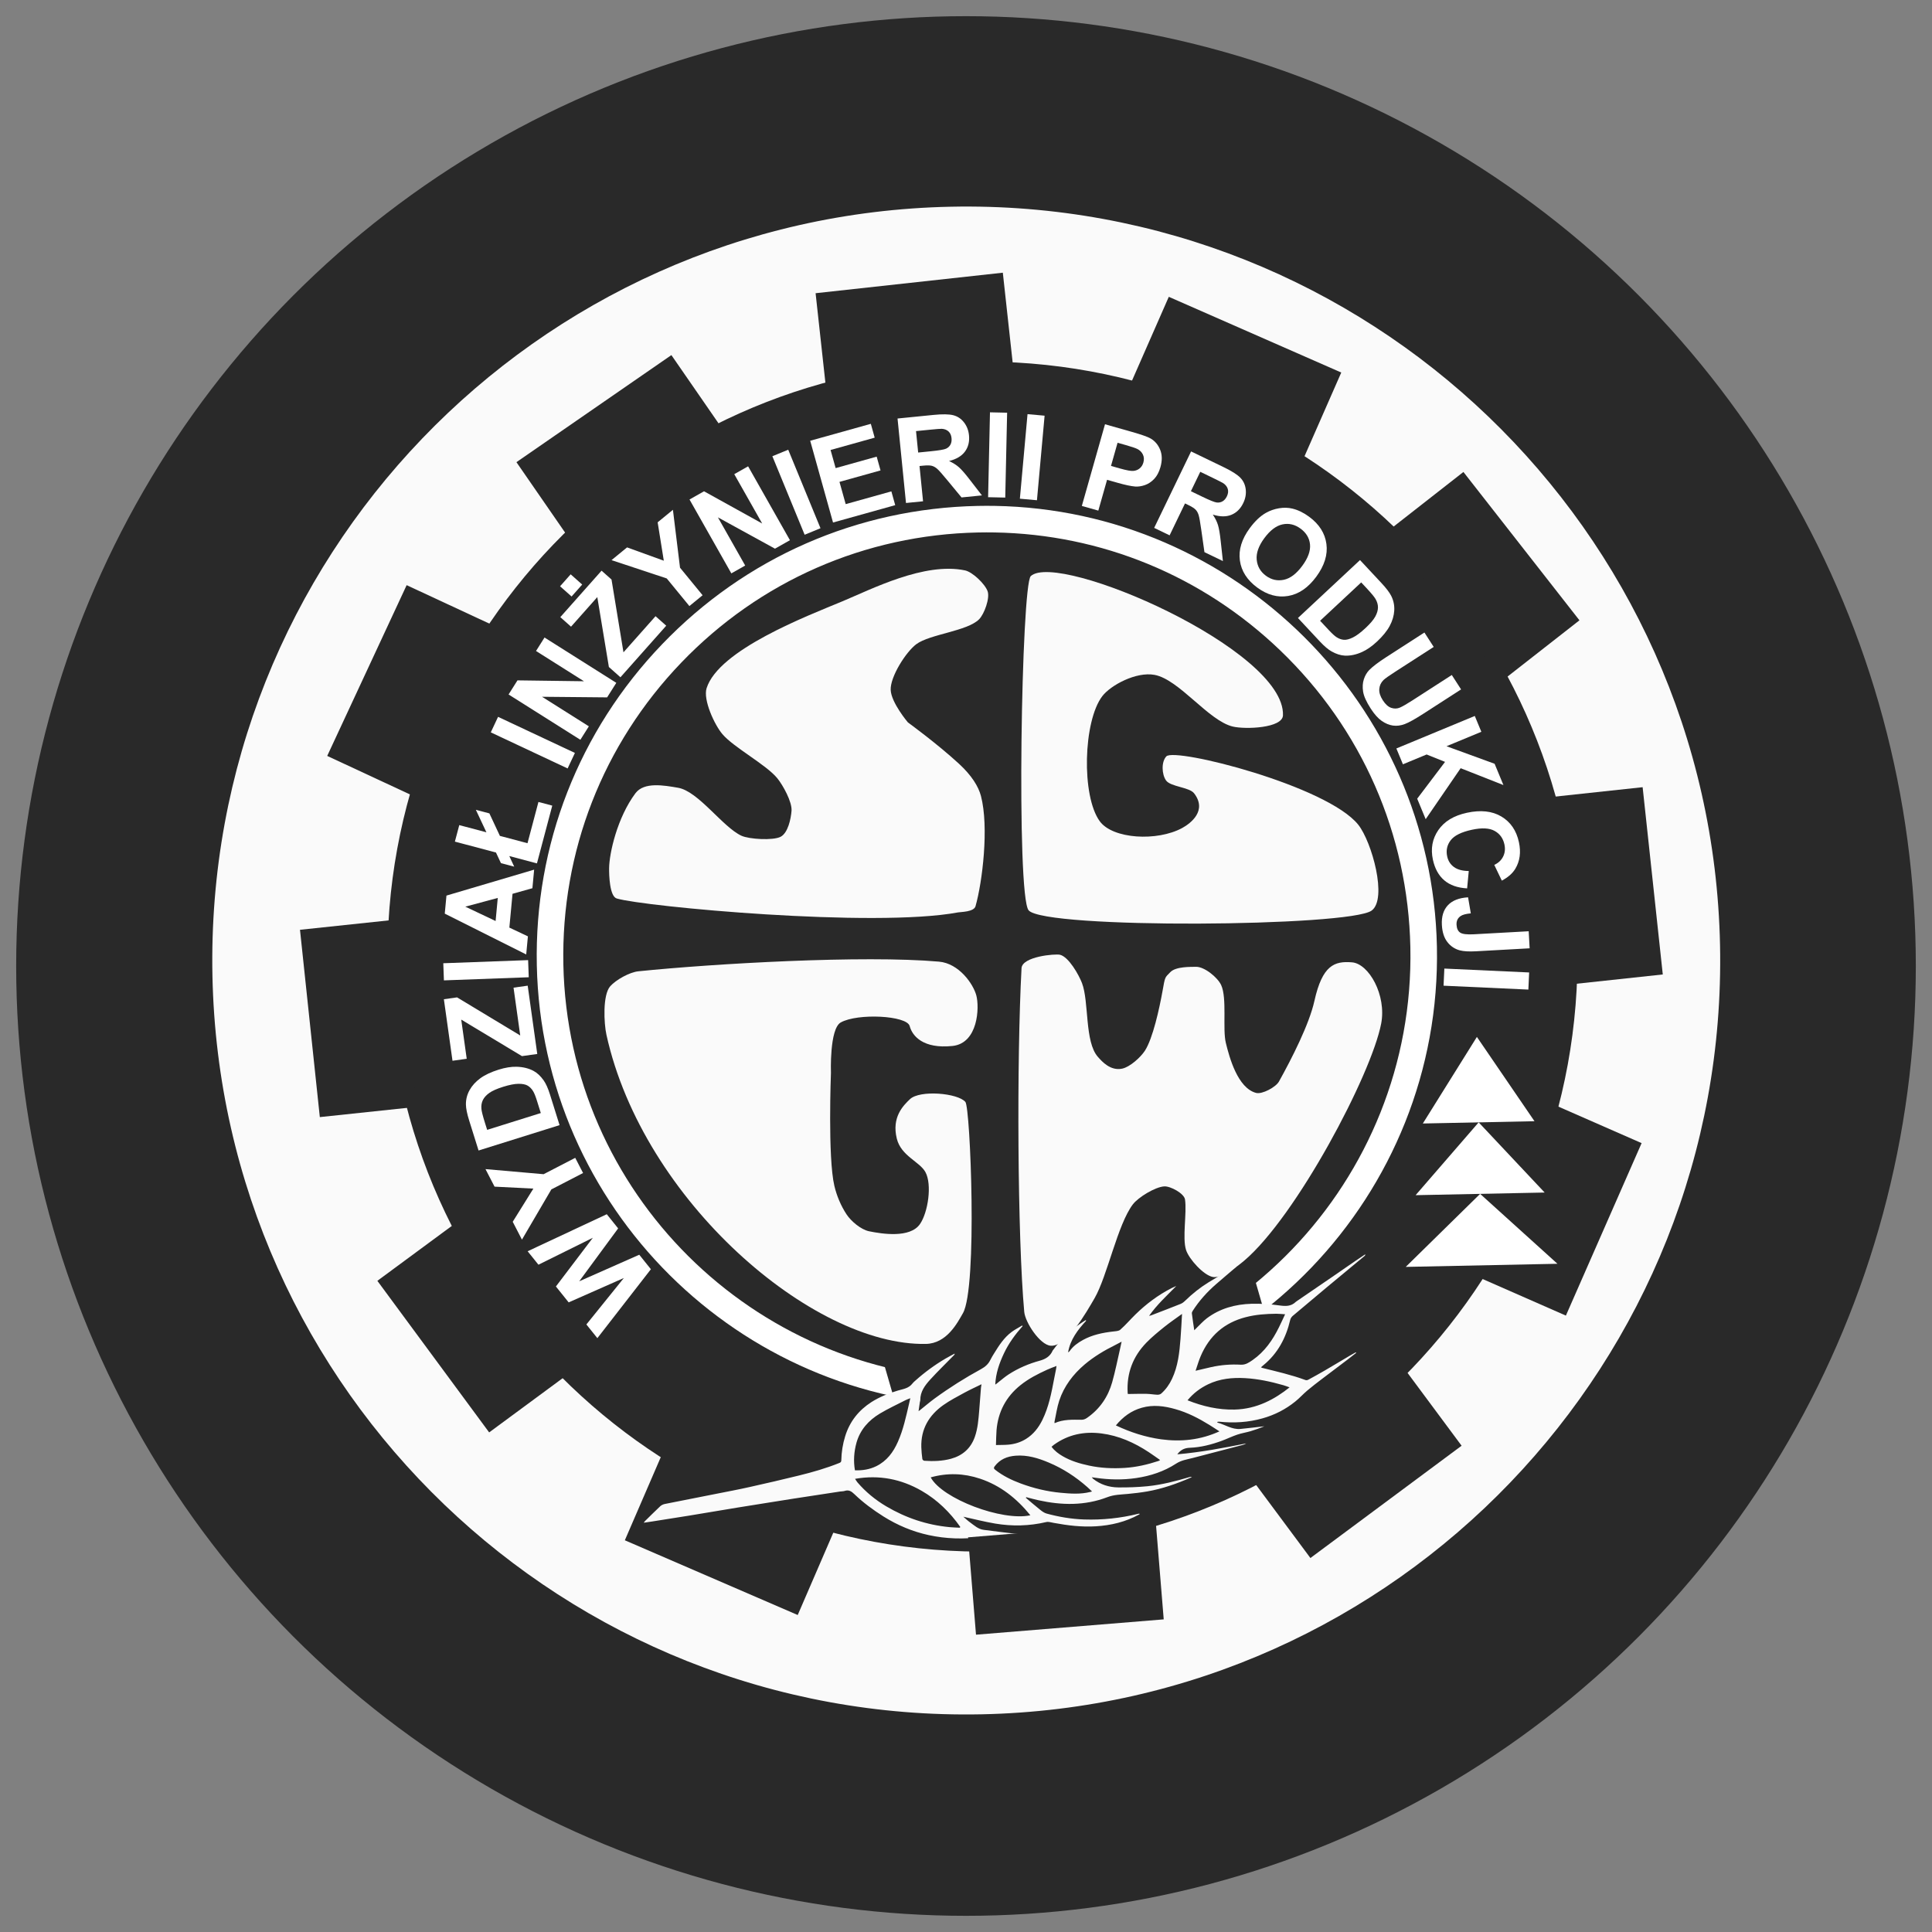
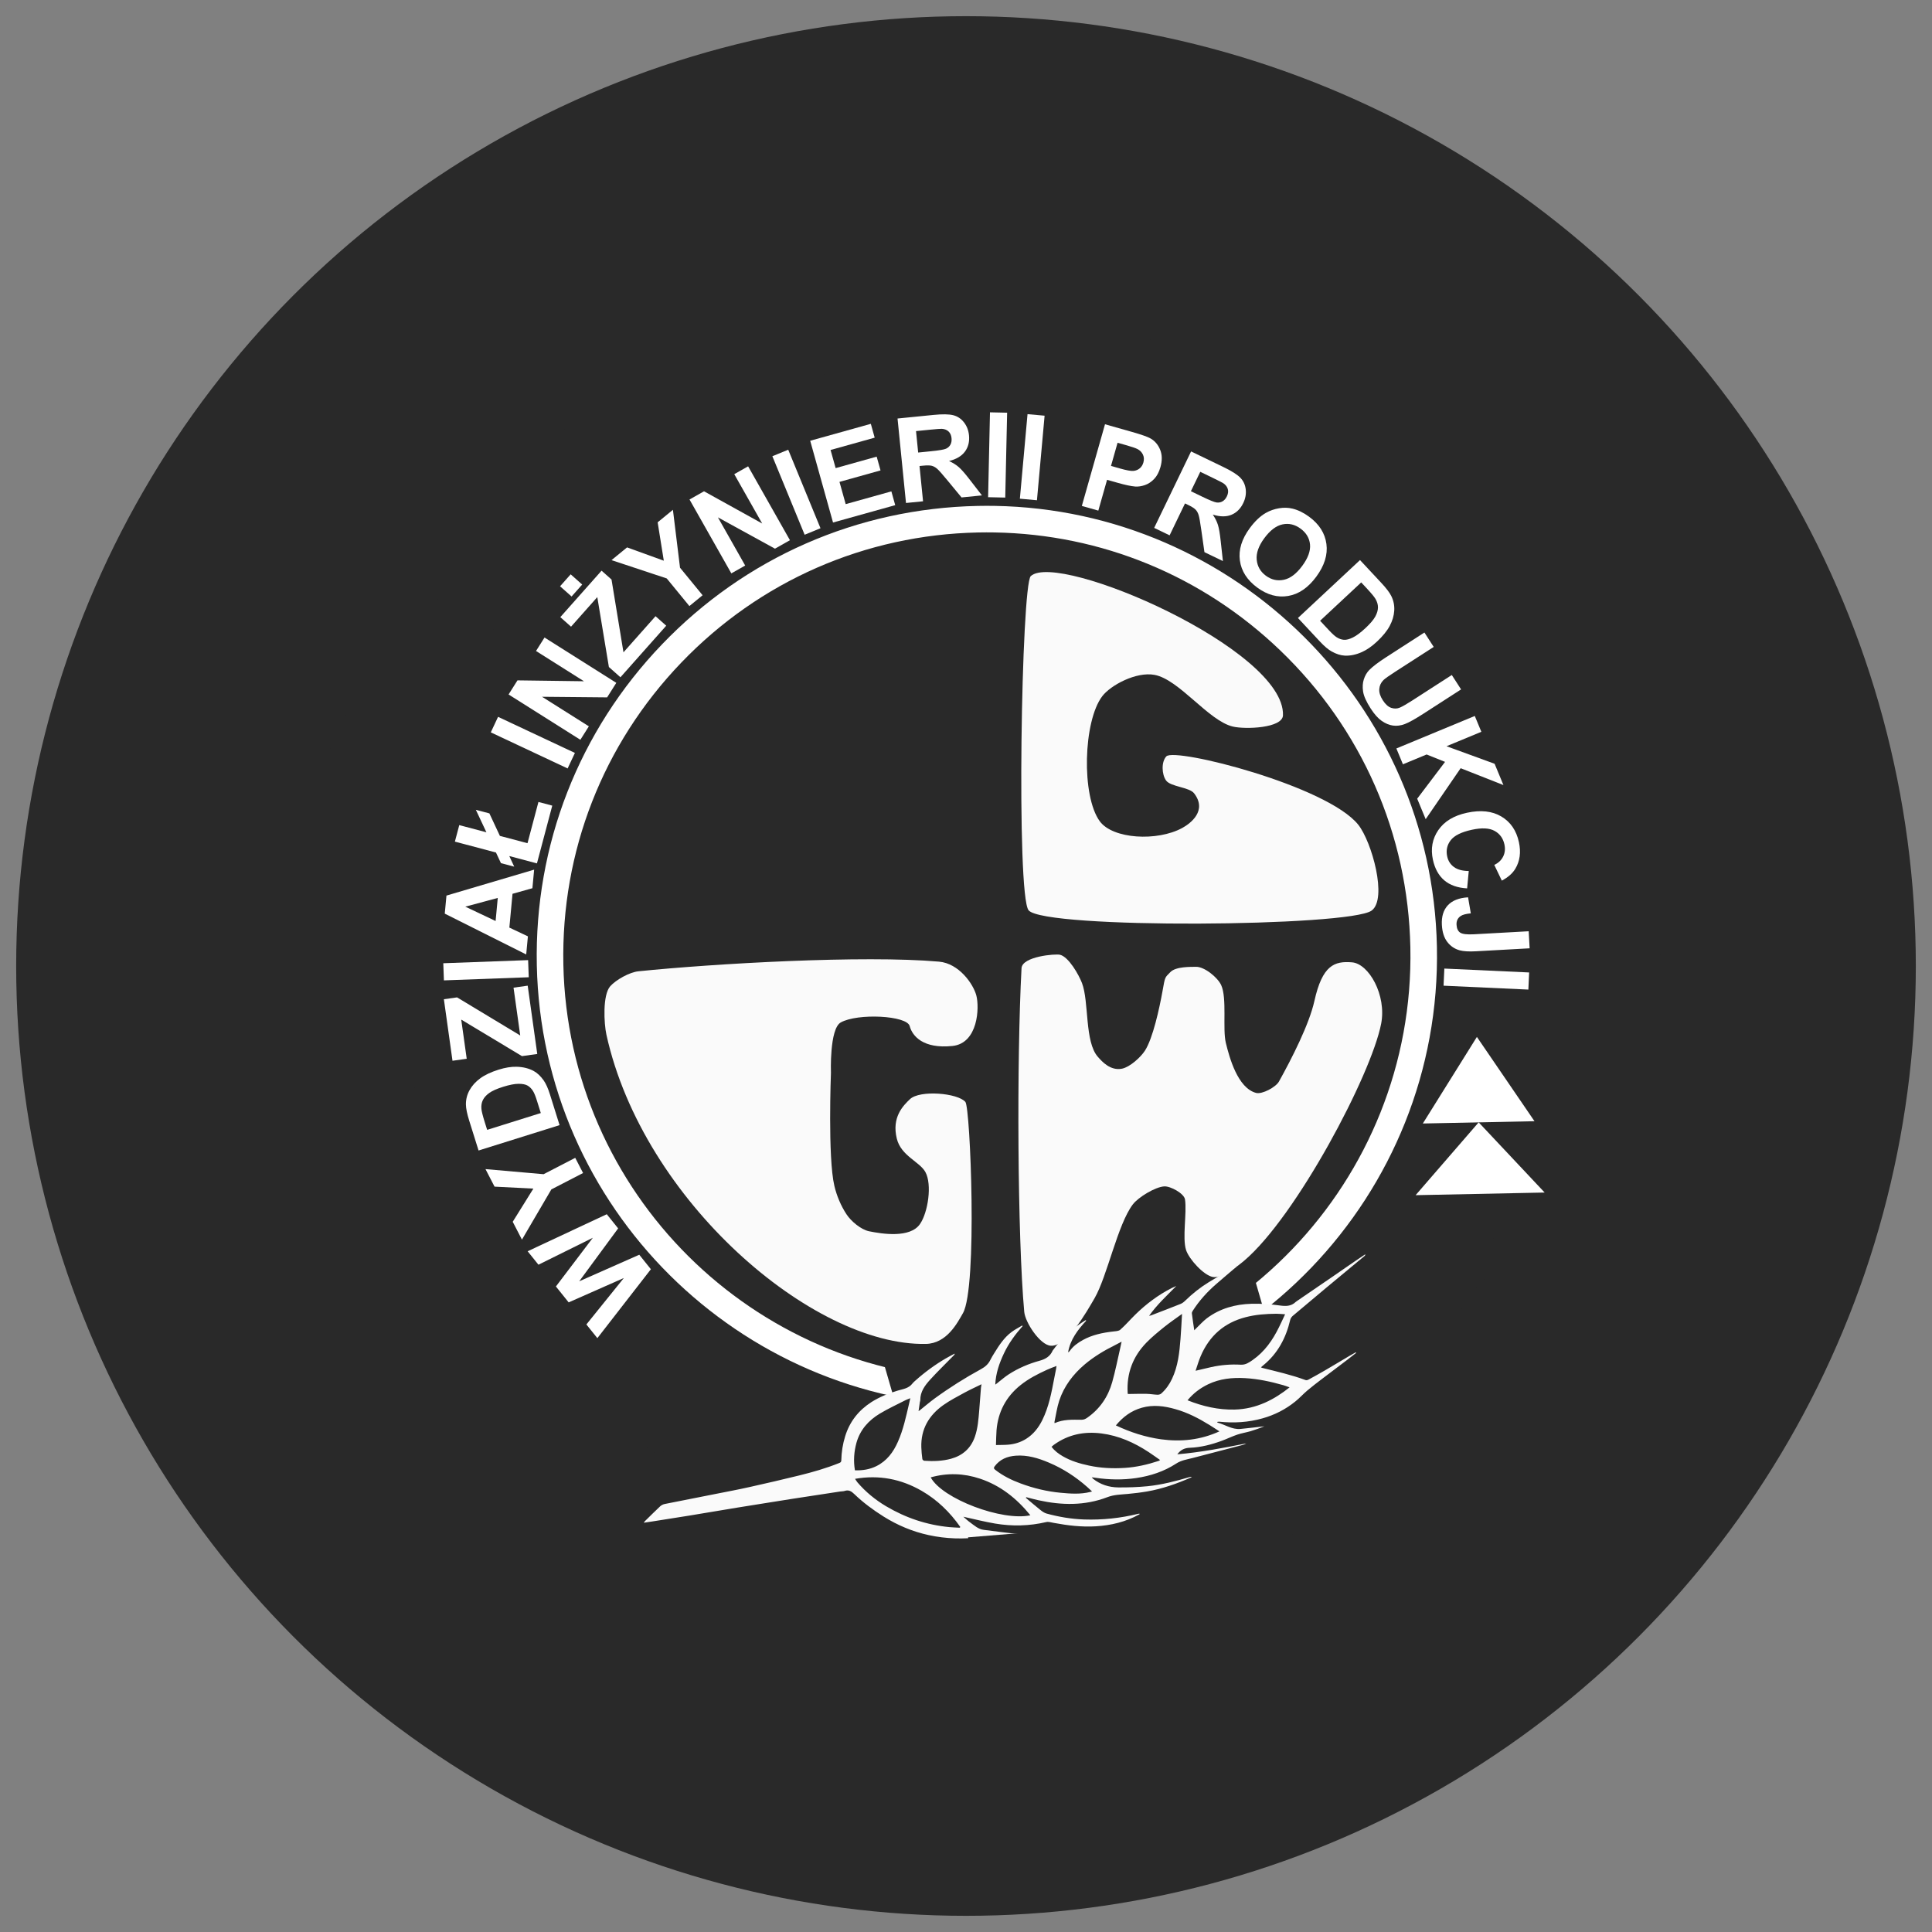
<svg xmlns="http://www.w3.org/2000/svg" id="a" viewBox="0 0 500 500">
  <rect x="0" y="0" width="500" height="500" fill="#808080" stroke="none" />
  <defs>
    <style>.b{fill:#fff;}.c{fill:#fafafa;}.d{fill:#292929;}</style>
  </defs>
  <circle class="d" cx="250" cy="250" r="245.814" />
  <g>
-     <path class="c" d="M246.052,53.498c-107.743,2.215-193.281,91.355-191.072,199.091,2.215,107.736,91.348,193.288,199.091,191.072,107.743-2.208,193.281-91.348,191.072-199.084-2.215-107.743-91.348-193.295-199.091-191.079" />
    <path class="d" d="M251.107,93.615c-85.023,1.749-152.538,72.097-150.789,157.12,1.749,85.029,72.09,152.537,157.12,150.789,85.022-1.742,152.531-72.091,150.789-157.113-1.749-85.029-72.09-152.544-157.119-150.796" />
    <path class="d" d="M253.074,134.368c-62.424,1.28-111.999,52.931-110.712,115.355,1.287,62.431,52.931,111.999,115.361,110.719,62.424-1.287,111.999-52.931,110.712-115.362-1.287-62.431-52.931-111.999-115.362-110.712" />
    <path class="b" d="M253.363,363.884c-62.227-1.059-113.143-51.35-114.436-114.091-.642-31.108,10.872-60.605,32.42-83.056,21.546-22.45,50.548-35.166,81.656-35.805h0c1.486-.031,2.971-.034,4.444-.009,62.221,1.062,113.131,51.345,114.424,114.085,1.324,64.22-49.85,117.545-114.076,118.868-1.481,.031-2.963,.033-4.431,.008Zm4.013-226.089c-1.408-.024-2.817-.021-4.232,.007h0c-29.274,.601-56.563,12.567-76.839,33.693-20.276,21.127-31.111,48.883-30.508,78.156,1.217,59.036,49.135,106.358,107.686,107.36,1.386,.024,2.772,.021,4.17-.006,60.437-1.246,108.592-51.424,107.347-111.856-.604-29.277-12.57-56.567-33.696-76.841-20.105-19.295-46.219-30.04-73.928-30.513Z" />
    <rect class="d" x="231.812" y="334.668" width="98.28" height="43.638" transform="translate(-88.077 92.224) rotate(-16.151)" />
    <path class="c" d="M354.983,235.654c4.154-3.055,.033-17.824-3.472-22.223-8.059-10.077-47.463-20.038-49.666-17.682-1.333,1.421-1.198,4.658-.066,6.243,1.165,1.627,6.038,1.724,7.252,3.317,3.449,4.466-.858,7.762-3.082,8.978-6.474,3.517-17.948,2.873-21.327-1.74-4.79-6.563-4.277-25.918,.647-32.377,2.184-2.858,8.781-6.386,13.498-5.519,6.401,1.167,13.967,11.886,20.294,13.384,3.241,.767,12.854,.416,12.972-2.911,.61-17.095-58.144-42.526-65.265-36.037-2.438,2.223-3.784,82.671-.561,86.502,4.113,4.897,83.076,4.252,88.775,.064" />
    <path class="c" d="M264.372,250.573c-1.274,23.796-1.052,69.544,.699,88.917,.251,2.771,4.064,8.558,6.833,8.781,4.184,.329,9.274-8.683,11.377-12.308,3.277-5.673,5.938-19.018,9.879-24.246,1.415-1.874,5.8-4.538,8.148-4.681,1.581-.095,5.142,1.817,5.373,3.387,.517,3.48-.74,9.974,.272,13.083,.753,2.338,4.506,6.504,6.912,6.973,2.257,.439,6.4-2.745,8.147-4.227,13.498-11.472,32.883-48.098,35.434-61.336,1.421-7.366-3.179-15.519-7.56-15.865-4.523-.362-7.66,.717-9.724,10.017-1.337,6.005-5.805,14.79-9.169,20.834-.791,1.431-4.336,3.363-5.922,2.943-4.765-1.254-6.901-9.176-7.82-12.927-.9-3.649,.353-11.574-1.216-14.984-.915-1.982-4.339-4.779-6.53-4.722-1.316,.032-5.184-.116-6.627,1.379-1.442,1.494-1.333,1.042-2.038,5.01-.794,4.4-2.479,12.148-4.54,15.326-1.114,1.717-3.882,4.219-5.889,4.639-3.034,.626-5.196-1.824-6.267-3.036-3.473-3.89-2.266-14.222-4.122-19.102-.824-2.163-3.43-6.764-5.679-7.331-1.222-.306-9.804,.429-9.971,3.477" />
    <path class="c" d="M249.844,285.185c1.283,1.507,3.173,48.056-.642,54.676-1.433,2.498-4.168,7.834-9.587,7.945-29.272,.565-73.213-37.095-82.671-80.01-.648-2.94-1.011-10.296,.98-12.553,1.493-1.683,5.025-3.636,7.26-3.869,19.533-1.999,58.264-4.226,77.815-2.502,5.206,.455,8.871,5.779,9.668,8.721,.848,3.14,.473,12.402-6.163,13.102-7.58,.799-10.404-2.571-11.079-5.152-.713-2.731-13.454-3.382-17.835-.935-2.964,1.665-2.541,13.055-2.541,13.055,0,0-.848,21.878,.884,29.236,.6,2.559,1.695,5.161,3.136,7.355,1.183,1.803,3.736,3.962,5.844,4.398,3.304,.673,10.592,1.855,13.171-1.857,2.092-3.015,3.171-10.231,1.416-13.454-1.472-2.703-6.295-4.162-7.405-8.655-1.37-5.549,1.644-8.549,3.402-10.22,2.55-2.431,12.373-1.599,14.348,.719" />
-     <path class="c" d="M252.463,234.533c1.767-6.2,3.522-20.463,1.402-28.547-.65-2.445-2.371-5.275-5.709-8.349-5.741-5.271-13.194-10.68-13.194-10.68,0,0-4.32-5.098-4.453-8.415-.132-3.385,3.917-9.798,6.629-11.826,3.502-2.605,13.143-3.349,16.233-6.428,1.352-1.34,2.853-5.477,2.226-7.264-.666-1.889-3.915-5.009-5.867-5.409-10.505-2.193-24.131,4.843-31.663,7.982-9.314,3.875-32.039,12.552-35.199,22.505-.953,2.994,2.042,9.486,4.082,11.88,2.951,3.481,11.344,7.902,14.226,11.443,1.448,1.774,3.842,6.106,3.674,8.395-.165,2.133-.932,5.767-2.841,6.745-1.963,.997-8.12,.641-10.118-.274-4.844-2.225-11.146-11.52-16.399-12.416-3.678-.632-8.801-1.567-11.041,1.418-4.718,6.306-6.767,15.539-6.812,19.369-.026,1.905,.14,7.311,1.968,7.864,7.042,2.107,66.611,7.659,88.328,3.603,.755-.136,4.104-.106,4.529-1.597" />
    <rect class="d" x="176.457" y="372.326" width="25.273" height="48.741" transform="translate(-250.07 412.842) rotate(-66.62)" />
    <path class="c" d="M350.97,350.129c-.749,.591-1.498,1.188-2.254,1.758-2.239,1.697-4.485,3.381-6.717,5.079-1.237,.955-2.487,1.89-3.677,2.907-1.066,.897-2.006,1.959-3.092,2.829-2.509,2.032-5.341,3.482-8.454,4.358-3.686,1.049-7.439,1.27-11.242,.873-.149-.016-.312,.035-.475,.046-.007,.054-.015,.115-.023,.176,2.011,.522,3.792,1.861,5.999,1.655,2.071-.195,4.13-.458,6.195-.688-1.167,.475-2.375,.915-3.595,1.274-1.138,.333-2.334,.509-3.46,.897-1.343,.452-2.629,1.094-3.959,1.58-2.681,.985-5.439,1.704-8.302,1.811-1.337,.052-2.348,.509-3.229,1.694,6.104-.533,11.968-1.653,17.832-2.821-.268,.185-.554,.296-.847,.379-4.338,1.14-8.69,2.279-13.042,3.405-1.451,.375-2.891,.561-4.242,1.44-3.119,2.035-6.624,3.189-10.315,3.736-3.501,.523-7.004,.45-10.494-.057-.27-.038-.548-.07-1.021-.14,.199,.241,.239,.316,.299,.364,1.913,1.531,4.159,2.234,6.558,2.261,2.529,.023,5.072-.063,7.585-.311,3.715-.377,7.324-1.326,10.909-2.377,.116-.039,.251-.03,.57-.058-.226,.145-.268,.192-.329,.218-3.62,1.579-7.324,2.885-11.22,3.564-1.659,.29-3.344,.485-5.021,.646-1.806,.173-3.569,.163-5.364,.858-5.808,2.22-11.786,2.104-17.783,.781-1.061-.228-2.113-.524-3.166-.793-.035,.054-.07,.107-.105,.168,1.243,1.038,2.466,2.11,3.73,3.115,.481,.388,1.031,.784,1.618,.95,3.172,.868,6.396,1.418,9.703,1.535,4.784,.163,9.477-.34,14.121-1.488,.088-.019,.183,.01,.284,.018-.016,.149-.091,.154-.152,.18-3.47,1.921-7.242,2.819-11.165,3.057-3.679,.229-7.319-.213-10.928-.885-.642-.113-1.35-.348-1.942-.209-4.384,1.03-8.806,1.131-13.221,.385-2.731-.46-5.438-1.157-8.228-1.768,.588,.498,1.141,1.043,1.771,1.488,1.092,.785,2.092,1.744,3.527,1.911,3.065,.357,6.115,.837,9.182,1.072,3.677,.273,7.377,.356,11.063,.501,1.077,.039,2.149,.023,3.227,.028-.288,.178-.595,.275-.9,.296-3.122,.191-6.238,.402-9.352,.552-3.63,.169-7.247-.015-10.855-.375-1.009-.099-2.055-.34-3.034-.214-4.566,.6-9.093,.475-13.592-.503-4.168-.905-8.059-2.538-11.674-4.803-2.703-1.7-5.274-3.595-7.576-5.811-.74-.718-1.431-1.17-2.488-.822-.368,.129-.801,.088-1.196,.156-4.031,.602-8.055,1.218-12.079,1.848-2.216,.335-4.419,.704-6.628,1.053-2.59,.417-5.18,.813-7.771,1.244-4.195,.695-8.384,1.409-12.572,2.091-3.216,.528-6.438,1.022-9.654,1.53-.646,.104-1.292,.195-2.107,.31,.174-.241,.216-.322,.278-.382,1.324-1.3,2.641-2.613,3.992-3.885,.31-.286,.768-.502,1.183-.583,4.368-.881,8.728-1.729,13.096-2.59,2.966-.587,5.952-1.146,8.899-1.808,4.26-.944,8.501-1.936,12.743-2.976,3.534-.869,7.035-1.873,10.422-3.239,.342-.143,.506-.276,.513-.669,.043-2.135,.371-4.231,1.009-6.274,1.177-3.797,3.484-6.7,6.815-8.833,2.125-1.347,4.432-2.25,6.824-2.968,1.356-.397,2.81-.562,3.753-1.814,.195-.268,.469-.487,.724-.72,2.437-2.182,5.06-4.11,7.888-5.764,.753-.441,1.547-.848,2.32-1.262,.003,.224-.08,.324-.177,.41-2.05,2.101-4.173,4.146-6.149,6.316-1.347,1.482-2.589,3.115-2.565,5.306,.004,.176-.081,.351-.111,.527-.114,.724-.208,1.454-.338,2.333,.213-.152,.288-.192,.35-.245,1.272-1.009,2.51-2.079,3.821-3.04,3.824-2.789,7.827-5.317,11.988-7.585,1.074-.585,1.907-1.31,2.434-2.413,.295-.612,.664-1.189,1.02-1.766,1.234-2.006,2.522-3.984,4.432-5.416,.865-.65,1.843-1.135,2.768-1.702,.033,.055,.073,.103,.112,.165-1.901,2.13-3.581,4.42-4.812,7.016-1.217,2.569-2.143,5.225-2.261,8.118,.356-.211,.625-.484,.928-.716,.832-.657,1.643-1.348,2.535-1.93,2.489-1.612,5.2-2.766,8.047-3.544,1.533-.421,2.704-1.14,3.346-2.621,.043-.101,.145-.174,.208-.268,1.68-2.31,3.687-4.29,5.954-6.007,.755-.577,1.571-1.071,2.366-1.6,.053,.042,.1,.09,.153,.138-2.197,2.383-4.138,4.906-4.689,8.191,.171-.072,.295-.178,.385-.298,.89-1.28,2.118-2.161,3.453-2.897,2.443-1.341,5.117-1.892,7.855-2.198,.632-.077,1.419-.091,1.825-.471,1.384-1.224,2.587-2.641,3.905-3.927,2.772-2.712,5.842-5.019,9.289-6.791,.424-.216,.861-.385,1.291-.581-2.415,2.467-4.956,4.763-7.048,7.731,.32-.089,.476-.107,.613-.166,2.504-.961,5.03-1.921,7.521-2.922,.444-.169,.856-.494,1.2-.827,1.869-1.826,3.903-3.445,6.13-4.811,1.857-1.134,3.72-2.242,5.59-3.342,.534-.316,1.082-.612,1.629-.914-.072,.229-.196,.376-.348,.502-1.665,1.429-3.35,2.838-5.002,4.281-2.312,2.015-4.358,4.271-6.023,6.874-.119,.195-.266,.463-.235,.681,.172,1.42,.399,2.841,.624,4.37,.214-.22,.387-.407,.579-.587,.882-.846,1.698-1.768,2.66-2.504,3.414-2.572,7.371-3.644,11.556-3.769,2.408-.067,4.853,.09,7.24,.429,1.603,.224,2.999,.275,4.226-.911,.083-.08,.185-.139,.275-.205,3.08-2.103,6.167-4.207,9.247-6.324,1.955-1.336,3.904-2.7,5.859-4.043,.858-.589,1.735-1.164,2.606-1.745,.017,.21-.053,.318-.142,.398l-3.287,2.724c-2.214,1.833-4.422,3.667-6.63,5.501-2.916,2.438-5.839,4.877-8.736,7.336-.303,.259-.547,.669-.635,1.054-1.089,4.626-3.205,8.637-6.939,11.692-.193,.166-.392,.326-.612,.512,.128,.084,.167,.138,.228,.153,3.801,.96,7.624,1.805,11.309,3.176,.195,.078,.501,.015,.7-.09,1.389-.756,2.779-1.519,4.148-2.316,2.164-1.258,4.315-2.557,6.473-3.835,.555-.323,1.109-.632,1.664-.948,.033,.055,.073,.11,.106,.158m-101.283,10.245c-1.875,1.039-3.811,2.016-5.554,3.255-3.733,2.641-5.842,6.226-5.699,10.927,.03,1.018,.135,2.03,.267,3.035,.017,.177,.318,.439,.501,.449,2.336,.162,4.676,.093,6.938-.526,2.956-.817,5.076-2.659,6.13-5.618,.791-2.231,.952-4.56,1.148-6.882,.162-1.957,.304-3.914,.453-5.87,.025-.257,.077-.514,.138-.906-1.545,.76-2.959,1.4-4.321,2.136m63.796-6.579c2.511-.554,5.057-.761,7.617-.616,1.267,.069,2.152-.574,3.071-1.202,3.108-2.164,5.2-5.172,6.837-8.521,.52-1.049,1.006-2.112,1.575-3.329-.854-.048-1.564-.128-2.269-.134-2.672,.029-5.319,.207-7.928,.888-5.584,1.437-9.439,4.856-11.671,10.127-.494,1.158-.841,2.379-1.305,3.741,1.484-.354,2.771-.665,4.071-.954m-42.495,.685c-2.439,1.111-4.806,2.318-6.909,4.011-3.726,2.994-5.779,6.885-6.178,11.637-.095,1.219-.096,2.439-.147,3.842,1.167-.034,2.217-.003,3.263-.1,1.609-.149,3.129-.618,4.527-1.489,1.905-1.195,3.222-2.888,4.198-4.857,1.678-3.395,2.378-7.065,3.071-10.734,.157-.831,.327-1.649,.49-2.473,.037-.209,.061-.426,.116-.812-.901,.357-1.685,.629-2.43,.976m17.628-6.391c-2.803,1.383-5.482,2.985-7.875,4.998-3.013,2.552-5.371,5.637-6.622,9.419-.579,1.773-.828,3.654-1.226,5.491-.015,.081,.018,.17,.035,.312,2.248-1.019,4.605-.898,6.944-.878,.617,.004,1.082-.219,1.548-.557,3.232-2.277,5.34-5.387,6.407-9.145,.816-2.888,1.395-5.848,2.068-8.778,.117-.5,.221-1.006,.376-1.729-.677,.355-1.163,.624-1.656,.867m12.663-4.652c-1.574,1.275-3.162,2.563-4.577,4.017-3.506,3.595-5.16,7.946-4.866,12.995,.004,.149,.056,.306,.056,.313,1.655-.019,3.249-.073,4.835-.04,.942,.016,1.881,.195,2.823,.231,.318,.012,.734-.096,.968-.302,1.198-1.064,2.115-2.35,2.79-3.797,1.554-3.275,1.933-6.815,2.204-10.363,.164-2.072,.261-4.145,.395-6.455-1.654,1.199-3.191,2.244-4.628,3.399m-26.259,33.424c2.121,1.236,4.435,1.92,6.813,2.428,3.053,.656,6.143,.796,9.251,.599,3-.186,5.899-.862,8.743-1.797,.102-.032,.192-.105,.411-.237-1.025-.716-1.969-1.403-2.935-2.037-3.748-2.471-7.771-4.275-12.25-4.846-4.451-.571-8.601,.26-12.294,2.929-.199,.146-.378,.312-.626,.518,.815,1.092,1.82,1.814,2.887,2.443m-36.493,8.964c-5.311-3.06-11.021-4.188-17.242-3.108,.238,.35,.396,.637,.602,.892,2.134,2.491,4.634,4.547,7.453,6.216,5.061,2.995,10.508,4.83,16.37,5.391,.893,.09,1.802,.105,2.696,.154,.035-.074,.07-.141,.105-.215-2.668-3.795-5.942-6.997-9.983-9.33m74.43-17.076c-2.764-1.708-5.634-3.188-8.772-4.069-2.861-.815-5.756-1.197-8.699-.359-2.705,.761-4.847,2.338-6.702,4.571,3.773,1.786,7.65,3.032,11.709,3.597,5.134,.691,10.139,.2,15.093-2.054-.966-.62-1.783-1.169-2.629-1.686m-86.199,10.705c2.735-1.343,4.421-3.606,5.627-6.352,1.389-3.129,2.083-6.446,2.858-9.748,.11-.452,.212-.912,.344-1.499-.478,.195-.853,.304-1.208,.488-2.23,1.142-4.519,2.201-6.67,3.486-2.911,1.747-5.109,4.184-6.054,7.538-.643,2.321-.819,4.705-.4,7.146,1.958,.067,3.794-.227,5.503-1.059m92.755-14.661c5.758-.139,10.399-2.69,14.227-5.75-.573-.2-1.085-.405-1.604-.556-3.252-.93-6.548-1.644-9.929-1.831-3.292-.178-6.518,.14-9.546,1.593-2.037,.982-3.809,2.301-5.332,4.14,3.973,1.58,7.991,2.503,12.183,2.405m-38.127,20.048c-2.986-2.641-6.298-4.792-9.967-6.333-2.72-1.152-5.539-2.013-8.573-1.78-2.193,.173-4.07,.927-5.437,2.762-.285,.395-.227,.593,.134,.877,1.994,1.573,4.233,2.669,6.591,3.543,3.348,1.244,6.799,2.082,10.359,2.414,2.545,.24,5.098,.426,7.624-.202,.102-.025,.211-.057,.504-.134-.487-.463-.847-.808-1.235-1.147m-14.729,7.308c-3.533-4.345-7.72-7.705-13.046-9.477-4.18-1.393-8.415-1.54-12.747-.333,2.963,5.535,18.497,11.414,25.793,9.81" />
    <polygon class="d" points="424.847 295.839 405.25 340.476 382.108 330.311 401.704 285.688 424.847 295.839" />
    <polygon class="b" points="397.122 290.168 382.219 268.354 368.23 290.76 397.122 290.168" />
    <polygon class="b" points="399.754 308.626 382.68 290.463 366.358 309.311 399.754 308.626" />
-     <polygon class="b" points="403.067 327.063 383.056 308.972 363.804 327.871 403.067 327.063" />
    <rect class="d" x="402.52" y="204.933" width="25.273" height="48.746" transform="translate(-22.143 45.715) rotate(-6.139)" />
-     <rect class="d" x="371.16" y="124.754" width="25.269" height="48.742" transform="translate(-10.382 268.127) rotate(-38.033)" />
    <rect class="d" x="80.132" y="239.164" width="25.272" height="48.747" transform="translate(-27.231 11.232) rotate(-6.044)" />
    <polygon class="d" points="84.683 195.631 105.241 151.438 128.158 162.094 107.593 206.294 84.683 195.631" />
    <rect class="d" x="136.516" y="103.513" width="48.744" height="25.272" transform="translate(-37.503 112.055) rotate(-34.644)" />
    <rect class="d" x="212.306" y="73.153" width="48.745" height="25.276" transform="translate(-7.936 26.289) rotate(-6.253)" />
    <rect class="d" x="307.082" y="73.81" width="25.275" height="48.746" transform="translate(101.294 351.464) rotate(-66.297)" />
    <rect class="d" x="109.66" y="319.219" width="25.276" height="48.744" transform="translate(-180.068 139.663) rotate(-36.41)" />
    <polygon class="d" points="378.262 374.152 339.134 403.214 324.057 382.922 363.198 353.86 378.262 374.152" />
    <rect class="d" x="251.481" y="395.835" width="48.743" height="25.279" transform="translate(-32.309 23.79) rotate(-4.665)" />
    <path class="b" d="M168.451,328.473l-13.854,17.838-2.842-3.541,9.699-12.026-14.284,6.31-3.301-4.115,9.56-12.605-14.08,6.971-2.795-3.482,20.477-9.585,2.943,3.67-10.074,13.69,15.541-6.875,3.01,3.752Z" />
    <path class="b" d="M150.9,303.576l-8.214,4.246-7.606,12.993-2.388-4.619,5.346-8.585-10.047-.508-2.348-4.539,15.039,1.318,8.187-4.232,2.03,3.926Z" />
    <path class="b" d="M123.852,297.75l-2.424-7.736c-.546-1.745-.828-3.117-.848-4.116-.023-1.343,.291-2.599,.94-3.766s1.573-2.188,2.769-3.065c1.197-.877,2.777-1.623,4.741-2.238,1.726-.541,3.279-.791,4.663-.753,1.69,.047,3.159,.408,4.408,1.085,.943,.51,1.812,1.327,2.603,2.451,.589,.842,1.128,2.045,1.617,3.607l2.494,7.965-20.965,6.566Zm2.221-5.344l13.887-4.349-.99-3.161c-.369-1.182-.704-2.014-1.002-2.498-.386-.632-.856-1.109-1.406-1.435-.553-.325-1.343-.482-2.372-.475-1.028,.008-2.353,.267-3.974,.774-1.621,.507-2.82,1.039-3.598,1.598-.778,.558-1.33,1.17-1.655,1.837s-.449,1.423-.373,2.269c.052,.633,.348,1.812,.888,3.537l.596,1.902Z" />
    <path class="b" d="M139.044,272.767l-3.962,.555-15.715-9.451,1.42,10.137-3.681,.516-2.231-15.924,3.414-.477,16.347,9.86-1.733-12.377,3.665-.513,2.476,17.675Z" />
    <path class="b" d="M136.84,252.913l-21.955,.808-.163-4.434,21.955-.808,.163,4.434Z" />
    <path class="b" d="M138.235,225.065l-.449,4.805-5.147,1.445-.818,8.744,4.8,2.269-.439,4.686-21.077-10.566,.438-4.67,22.693-6.713Zm-9.414,7.322l-8.399,2.256,7.841,3.713,.559-5.969Z" />
    <path class="b" d="M128.356,220.631l-10.632-2.82,1.134-4.273,7.025,1.863-2.734-5.825,3.505,.93,2.72,5.822,7.142,1.894,2.831-10.675,3.578,.949-3.965,14.948-7.156-1.898,1.273,2.741-3.433-.911-1.288-2.744Z" />
    <path class="b" d="M146.9,198.874l-19.885-9.341,1.886-4.015,19.885,9.341-1.886,4.015Z" />
    <path class="b" d="M150.196,191.455l-18.577-11.727,2.304-3.649,17.206,.229-12.406-7.832,2.199-3.484,18.577,11.727-2.375,3.764-16.843-.158,12.114,7.647-2.199,3.484Z" />
    <path class="b" d="M147.926,154.374l-2.981-2.647,2.746-3.093,2.981,2.647-2.746,3.093Zm12.643,20.904l-2.99-2.656-2.998-18.093-6.795,7.654-2.779-2.467,10.676-12.024,2.578,2.288,3.094,18.839,8.298-9.347,2.768,2.458-11.851,13.348Z" />
    <path class="b" d="M178.413,156.85l-5.861-7.15-14.29-4.739,4.022-3.296,9.508,3.445-1.592-9.934,3.952-3.239,1.837,14.983,5.843,7.128-3.419,2.802Z" />
    <path class="b" d="M189.268,148.39l-10.823-19.118,3.756-2.127,15.053,8.338-7.228-12.768,3.586-2.03,10.823,19.118-3.873,2.193-14.766-8.104,7.058,12.468-3.586,2.03Z" />
    <path class="b" d="M208.24,138.391l-8.352-20.319,4.103-1.685,8.352,20.319-4.102,1.685Z" />
-     <path class="b" d="M215.588,135.228l-5.909-21.16,15.69-4.381,1,3.58-11.417,3.188,1.31,4.691,10.623-2.967,.996,3.566-10.623,2.967,1.608,5.758,11.821-3.301,.995,3.564-16.095,4.494Z" />
+     <path class="b" d="M215.588,135.228l-5.909-21.16,15.69-4.381,1,3.58-11.417,3.188,1.31,4.691,10.623-2.967,.996,3.566-10.623,2.967,1.608,5.758,11.821-3.301,.995,3.564-16.095,4.494" />
    <path class="b" d="M234.47,130.173l-2.188-21.86,9.289-.93c2.337-.233,4.054-.206,5.152,.081,1.098,.286,2.015,.899,2.751,1.84,.737,.94,1.171,2.058,1.3,3.349,.164,1.641-.183,3.044-1.04,4.208-.857,1.166-2.231,1.983-4.123,2.453,1.011,.462,1.859,.994,2.548,1.599,.688,.603,1.645,1.702,2.867,3.297l3.096,3.998-5.278,.528-3.667-4.439c-1.303-1.586-2.185-2.58-2.647-2.979-.462-.4-.935-.66-1.419-.777-.483-.117-1.231-.126-2.245-.024l-.895,.09,.913,9.126-4.413,.441Zm3.15-13.057l3.267-.327c2.117-.211,3.43-.433,3.939-.665,.51-.231,.891-.581,1.145-1.049,.255-.466,.35-1.028,.284-1.685-.073-.734-.329-1.309-.767-1.723-.44-.413-1.022-.643-1.749-.691-.363-.013-1.44,.069-3.228,.248l-3.445,.345,.555,5.547Z" />
    <path class="b" d="M255.721,128.674l.486-21.965,4.436,.098-.486,21.965-4.436-.098Z" />
    <path class="b" d="M263.943,129.062l1.98-21.881,4.419,.399-1.98,21.881-4.419-.399Z" />
    <path class="b" d="M279.978,130.935l5.996-21.136,6.848,1.942c2.595,.736,4.257,1.322,4.985,1.757,1.12,.661,1.938,1.638,2.454,2.932s.535,2.782,.059,4.464c-.368,1.298-.914,2.322-1.636,3.072-.722,.751-1.517,1.275-2.386,1.574-.868,.299-1.7,.424-2.497,.374-1.077-.087-2.58-.404-4.512-.952l-2.783-.789-2.262,7.972-4.267-1.21Zm9.248-16.35l-1.701,5.997,2.336,.663c1.682,.477,2.838,.685,3.468,.625s1.172-.28,1.628-.66c.456-.379,.771-.881,.948-1.506,.219-.769,.173-1.467-.137-2.096-.31-.628-.793-1.102-1.45-1.423-.481-.241-1.492-.58-3.03-1.017l-2.062-.584Z" />
    <path class="b" d="M298.699,136.614l9.553-19.784,8.407,4.06c2.113,1.02,3.564,1.94,4.351,2.759s1.248,1.82,1.385,3.006c.138,1.188-.076,2.365-.642,3.535-.717,1.484-1.744,2.5-3.084,3.045-1.34,.547-2.938,.525-4.796-.06,.62,.922,1.065,1.818,1.337,2.693,.271,.874,.513,2.311,.724,4.31l.552,5.025-4.777-2.306-.81-5.7c-.282-2.033-.517-3.342-.701-3.925-.185-.582-.452-1.051-.804-1.403-.351-.352-.986-.75-1.903-1.193l-.81-.391-3.987,8.259-3.994-1.929Zm9.507-9.488l2.955,1.427c1.917,.926,3.151,1.422,3.707,1.491,.555,.067,1.063-.03,1.524-.296,.46-.266,.835-.695,1.121-1.289,.322-.666,.403-1.289,.246-1.87-.159-.581-.535-1.082-1.131-1.503-.302-.201-1.263-.693-2.882-1.475l-3.117-1.506-2.424,5.021Z" />
    <path class="b" d="M323.435,136.688c1.327-1.801,2.71-3.115,4.15-3.94,1.065-.605,2.211-1.008,3.434-1.211,1.224-.204,2.377-.173,3.46,.093,1.445,.345,2.888,1.047,4.328,2.108,2.606,1.92,4.095,4.266,4.468,7.034,.373,2.769-.501,5.595-2.622,8.474-2.104,2.856-4.527,4.517-7.267,4.985-2.741,.469-5.411-.254-8.009-2.169-2.63-1.938-4.129-4.28-4.499-7.029-.371-2.748,.482-5.529,2.557-8.345Zm3.768,2.591c-1.476,2.003-2.132,3.861-1.969,5.576,.163,1.716,.958,3.098,2.382,4.146,1.424,1.05,2.969,1.397,4.638,1.045,1.668-.352,3.259-1.555,4.769-3.606,1.494-2.026,2.163-3.865,2.01-5.519-.154-1.652-.967-3.019-2.438-4.104-1.472-1.084-3.03-1.454-4.676-1.108-1.644,.346-3.217,1.535-4.716,3.57Z" />
    <path class="b" d="M351.971,144.947l5.531,5.928c1.247,1.336,2.096,2.451,2.546,3.343,.602,1.202,.862,2.47,.781,3.803-.082,1.333-.473,2.653-1.172,3.961-.699,1.309-1.801,2.665-3.306,4.069-1.321,1.233-2.614,2.133-3.879,2.697-1.543,.689-3.023,.998-4.442,.927-1.073-.051-2.209-.412-3.409-1.082-.894-.505-1.899-1.355-3.017-2.553l-5.695-6.104,16.061-14.989Zm.309,5.779l-10.639,9.928,2.261,2.422c.845,.905,1.506,1.512,1.983,1.817,.621,.403,1.252,.632,1.889,.685,.639,.055,1.42-.144,2.344-.597,.925-.451,2.007-1.257,3.248-2.416,1.242-1.159,2.094-2.157,2.554-2.998,.46-.839,.691-1.63,.697-2.371,.003-.742-.212-1.478-.645-2.208-.32-.547-1.098-1.482-2.331-2.805l-1.36-1.457Z" />
    <path class="b" d="M368.638,163.696l2.403,3.728-10.001,6.447c-1.587,1.022-2.587,1.731-2.997,2.128-.652,.646-1.014,1.417-1.085,2.312s.23,1.863,.901,2.905c.682,1.058,1.412,1.716,2.191,1.975,.778,.259,1.518,.239,2.219-.058,.699-.297,1.78-.917,3.241-1.858l10.215-6.585,2.403,3.729-9.698,6.252c-2.217,1.429-3.849,2.337-4.894,2.726s-2.057,.515-3.035,.379c-.979-.135-1.947-.536-2.906-1.201-.959-.666-1.908-1.73-2.85-3.19-1.137-1.765-1.796-3.233-1.977-4.407-.18-1.173-.115-2.234,.195-3.183,.31-.948,.767-1.736,1.373-2.364,.9-.926,2.385-2.055,4.45-3.386l9.85-6.35Z" />
    <path class="b" d="M361.377,193.703l20.295-8.414,1.698,4.098-9.013,3.736,12.445,4.542,2.284,5.509-11.072-4.363-9.05,13.193-2.197-5.303,7.211-9.527-4.769-1.916-6.133,2.543-1.699-4.098Z" />
    <path class="b" d="M380.113,225.42l-.422,4.491c-2.483-.138-4.457-.833-5.918-2.086-1.463-1.253-2.441-3.031-2.94-5.336-.616-2.852-.149-5.405,1.401-7.662,1.551-2.259,4.016-3.751,7.394-4.481,3.574-.773,6.549-.452,8.926,.966s3.891,3.631,4.541,6.639c.568,2.627,.253,4.928-.944,6.904-.707,1.175-1.866,2.192-3.479,3.053l-1.954-4.07c1.059-.495,1.823-1.214,2.292-2.159,.471-.945,.582-1.993,.333-3.146-.345-1.592-1.195-2.759-2.552-3.503-1.357-.746-3.315-.84-5.873-.287-2.716,.587-4.543,1.494-5.483,2.719-.942,1.226-1.243,2.621-.905,4.182,.25,1.154,.829,2.066,1.742,2.737,.91,.671,2.191,1.018,3.842,1.04Z" />
    <path class="b" d="M395.625,241.008l.244,4.414-13.887,.769c-1.815,.101-3.221,.018-4.216-.247-1.3-.358-2.368-1.08-3.203-2.164-.836-1.084-1.305-2.549-1.407-4.394-.12-2.164,.395-3.864,1.542-5.098,1.147-1.234,2.892-1.922,5.236-2.062l.71,4.148c-1.254,.119-2.132,.353-2.633,.7-.762,.523-1.115,1.272-1.06,2.251,.055,.987,.374,1.67,.96,2.048,.587,.378,1.768,.518,3.543,.419l14.171-.784Z" />
    <path class="b" d="M373.795,250.665l21.947,1.008-.203,4.431-21.947-1.008,.203-4.431Z" />
  </g>
</svg>